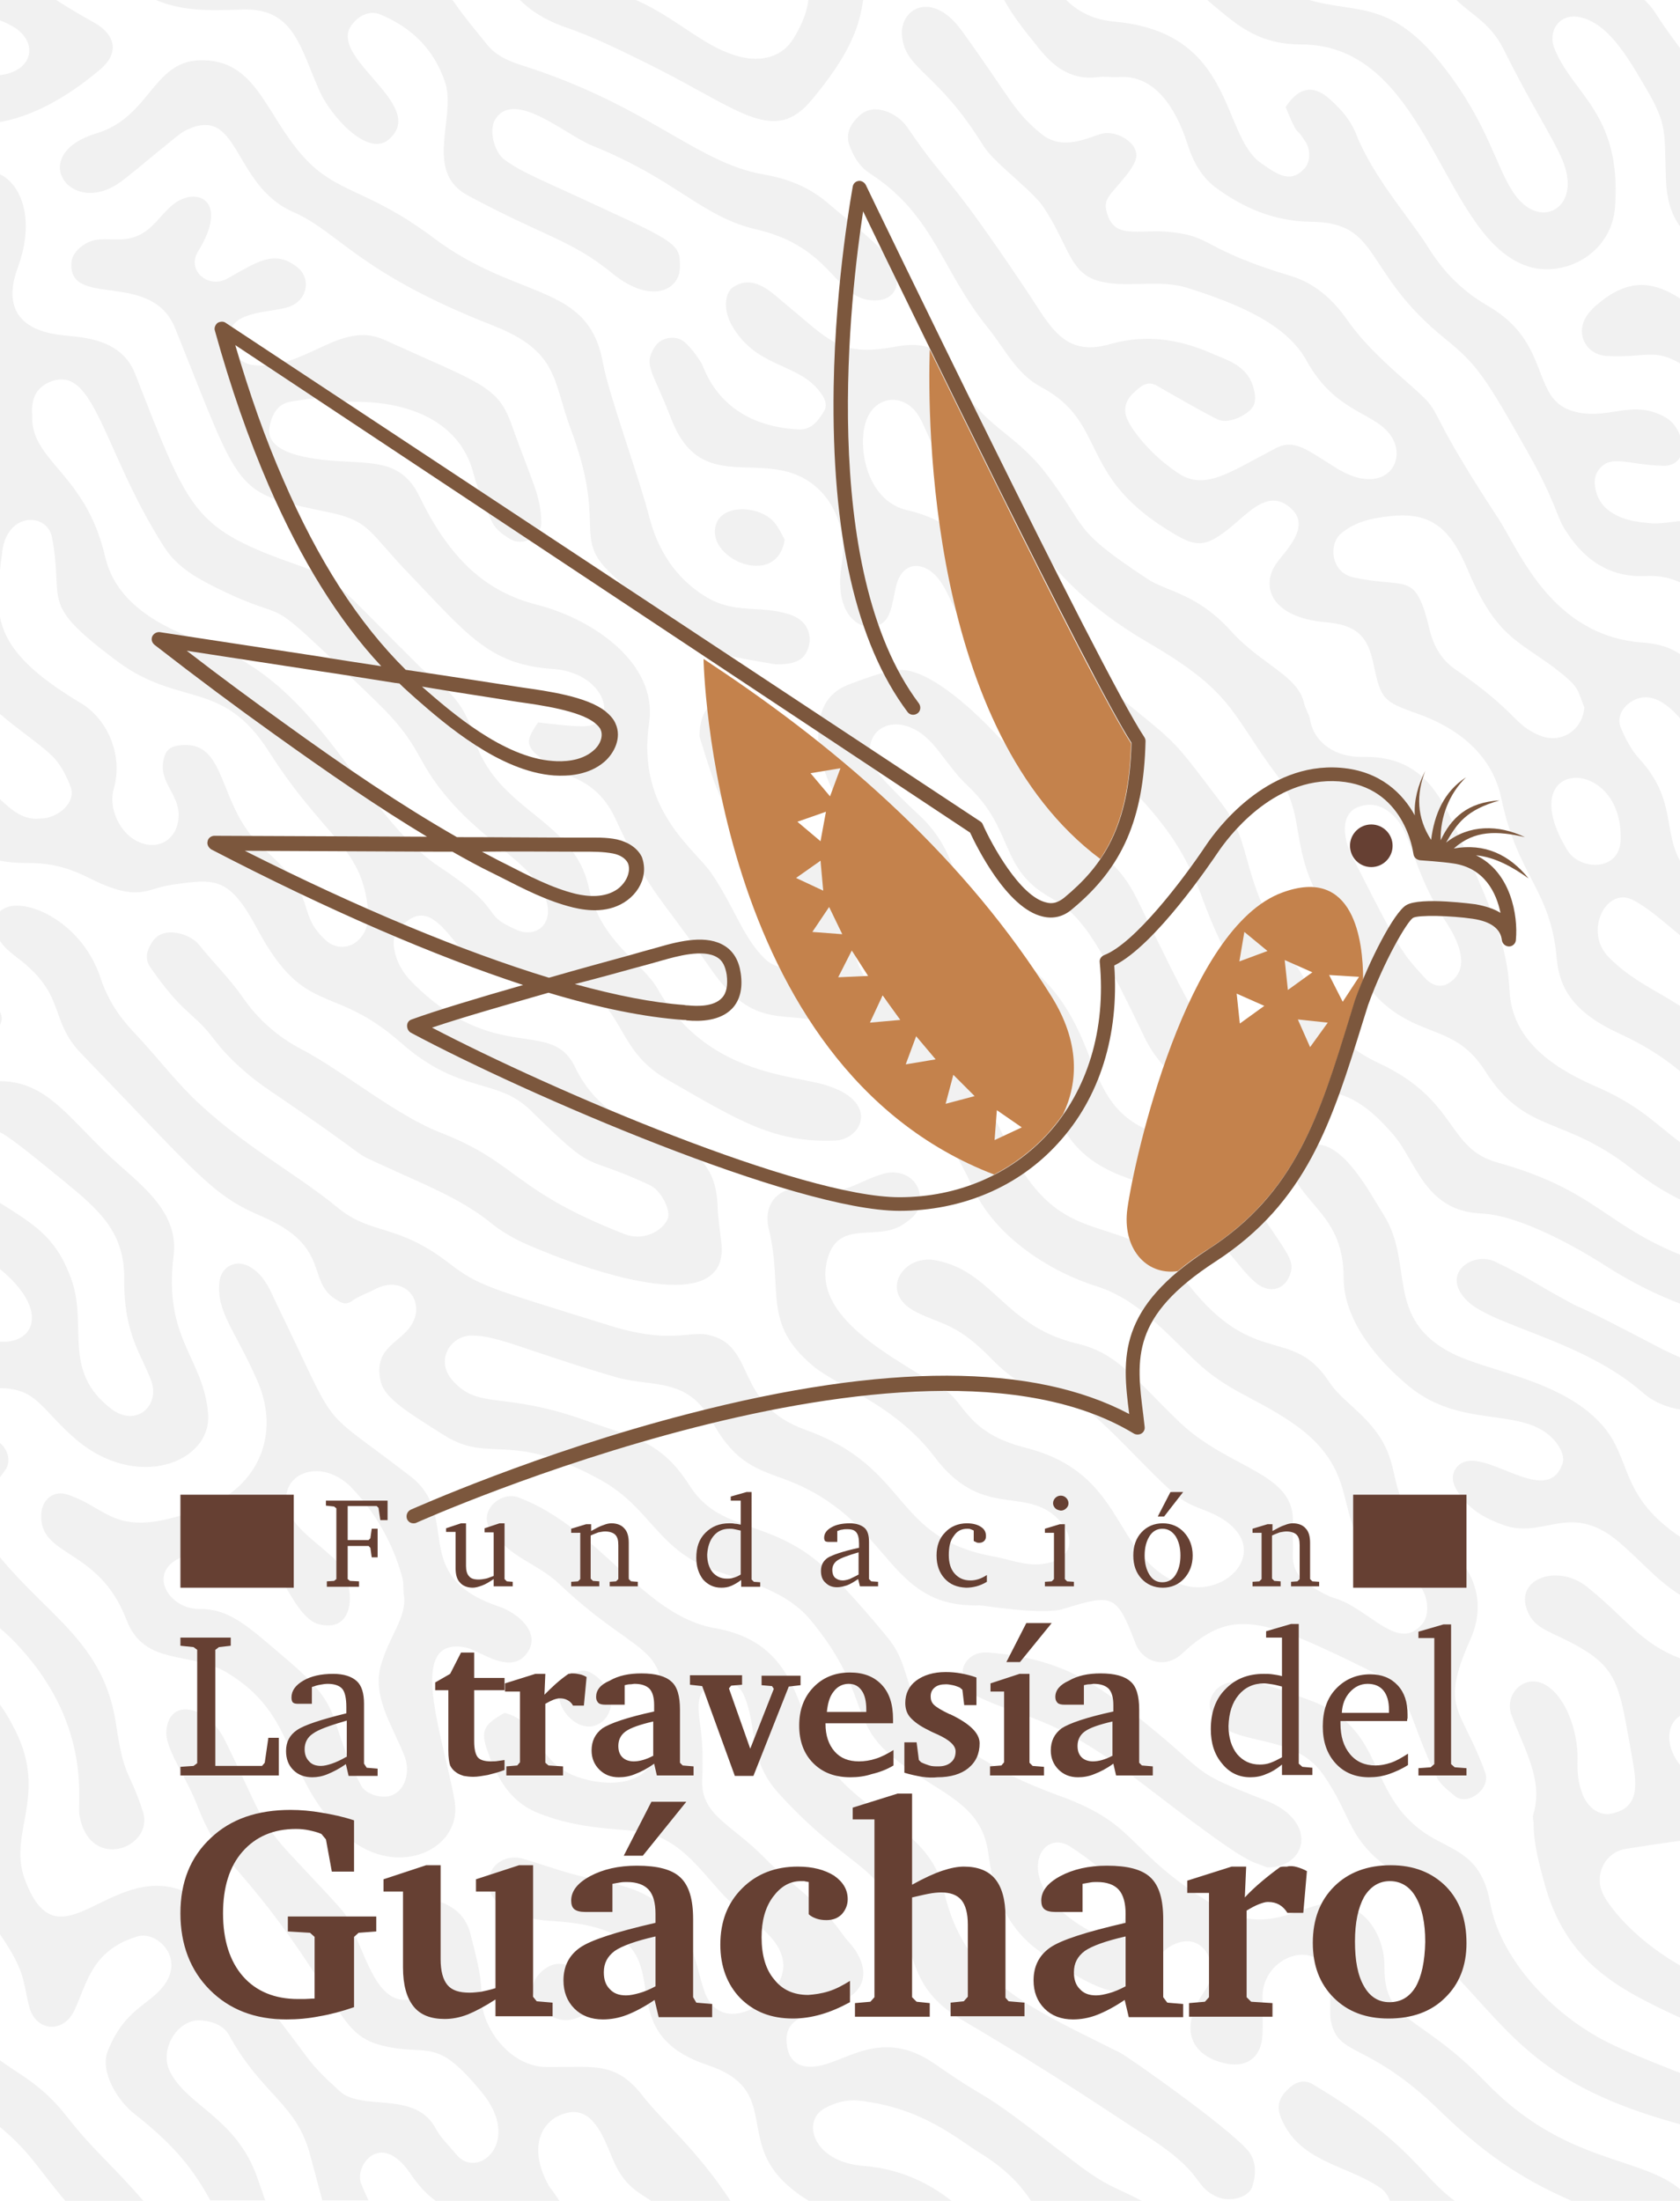
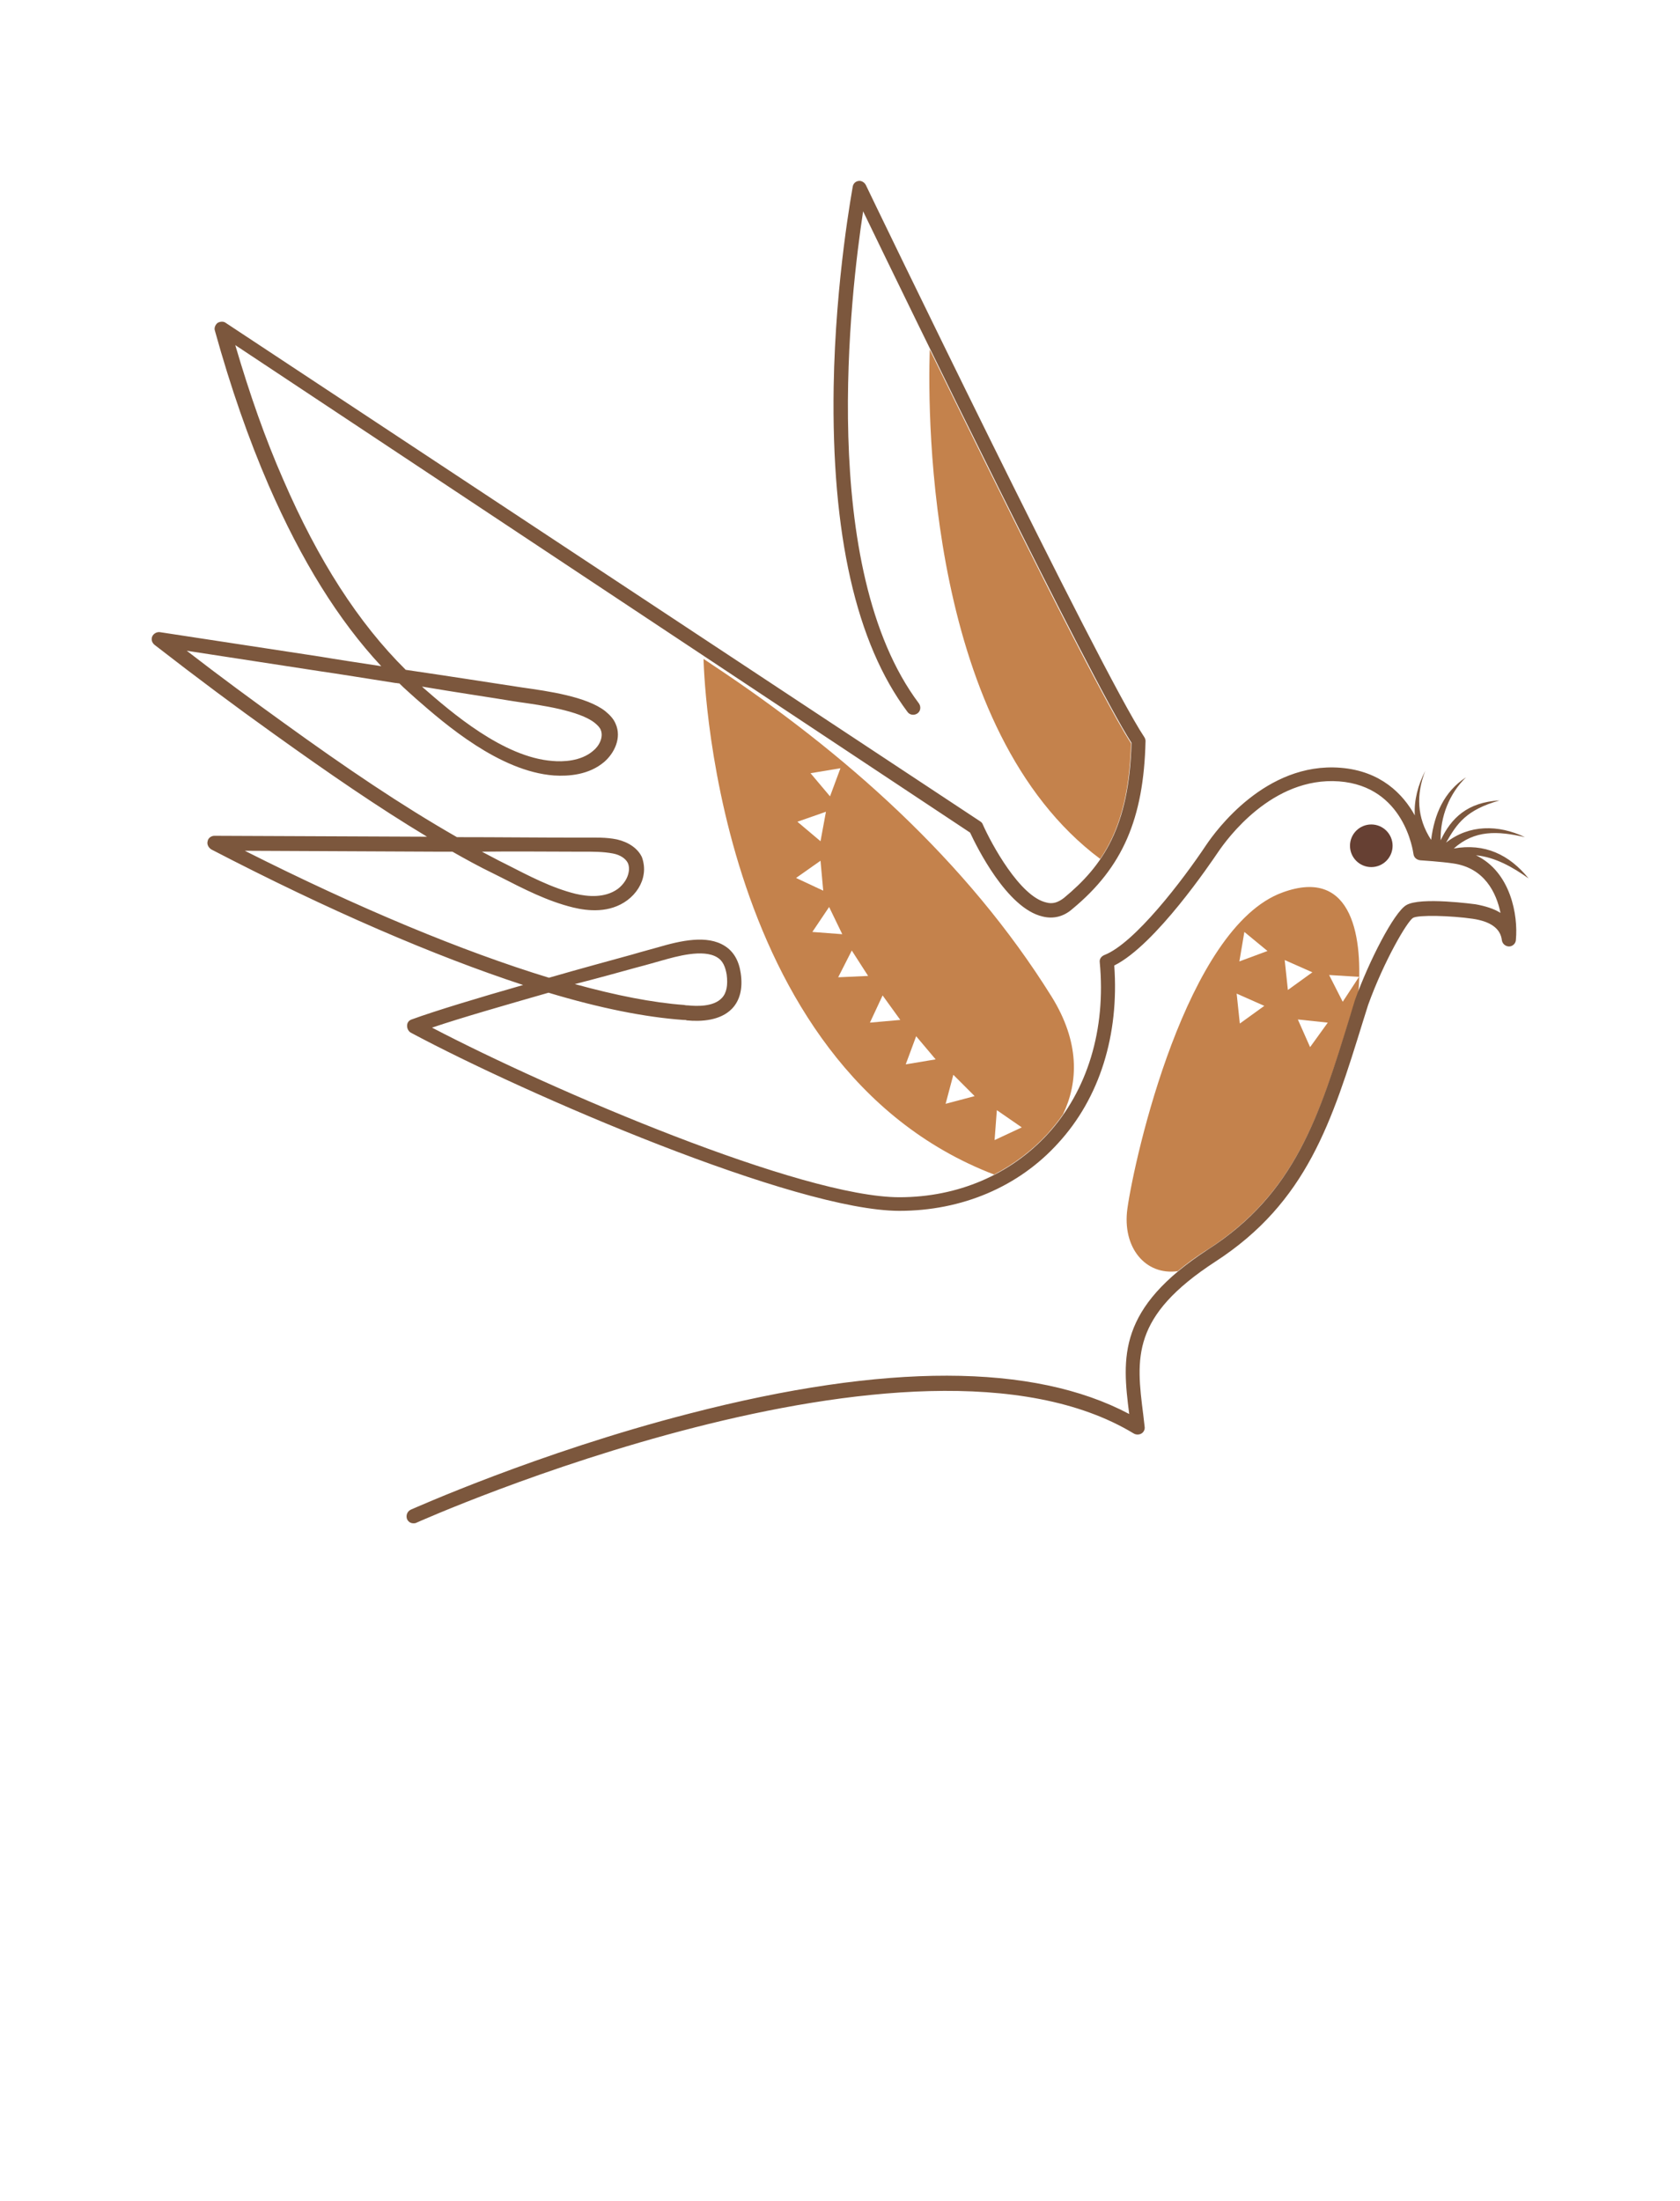
<svg xmlns="http://www.w3.org/2000/svg" version="1.1" id="Layer_1" x="0px" y="0px" viewBox="0 0 370.6 485.3" style="enable-background:new 0 0 370.6 485.3;" xml:space="preserve">
  <style type="text/css">
	.st0{fill:#FFFFFF;}
	.st1{fill:#F1F1F1;}
	.st2{fill:#664033;}
	.st3{fill:#C4824C;}
	.st4{fill:#7C573D;}
</style>
  <rect x="-0.4" y="0" class="st0" width="371.1" height="485.3" />
-   <path class="st1" d="M333,218.5c-0.5-10-3.6-17.4-11.9-35.8c-4.1-9.1-8.7-16.1-20.7-15.8c-5.5,0.1-10.5-2.9-11.4-8.2  c-0.2-1.2-1-2.3-1.3-3.5c-1.2-6.2-9.6-8.7-16.2-16.1c-7.5-8.3-14.3-8.7-18.3-11.4c-17.2-11.3-12.9-10.8-22.6-23.5  c-7-9-14.3-10.6-18.6-19.7c-4-8.4-8.4-9.2-14.8-8c-12.1,2.2-14.2-1.5-24.1-9.6c-2.7-2.2-6.8-6.7-11.5-3.5c-1.4,1-2.3,4.3-0.3,8.1  c5.2,9.4,14,8.5,18.9,14.1c1.3,1.5,2.7,3.4,1.5,5.2c-1.2,1.9-2.6,4-5.5,3.9c-17.6-0.9-20.8-13.6-21.5-14.7c-1-1.6-2.2-3.2-3.6-4.5  c-1.9-1.7-5.2-1.2-6.6,0.9c-2.7,4.2-0.6,5.1,3.5,15.8c5.5,14.4,15.4,9.4,25.2,11.7c9,2.1,14,11.1,12.5,20.4  c-1.7,10.3,3,14.1,6.5,13.9c4.7-0.3,4.4-5.1,5.6-9.4c1.1-4,4.4-5.2,7.7-2.7c3.1,2.4,4.2,7.1,6.3,10.1c7.3,10.8,10.1,10.8,19.7,20  c21.6,20.7,28.2,26.7,33.9,42.3c8.3,22.4,14.5,21.5,16.1,26.2c2.5,7.5-3.5,9.9-8.6,7.7c-7.4-3.1-9.7-9-22.1-34.2  c-6.1-12.4-13.9-10.6-20-22.3c-3.3-6.3-23.1-29.7-33.1-28.1c-3.6,0.5-7.1,1.9-10.6,3.2c-4.8,1.9-6.8,5.8-6.6,12.5  c1.7,12.8,7.8,17.2,13.2,22.8c11.4,11.6,2.5,20.7,15.7,29.3c29.9,19.4,14.9,37.2,42.2,45.1c11.6,3.4,10.7,5.1,20.3,16.5  c1.7,2,3.3,4.2,5.3,5.8c3.1,2.4,6.4,1.3,7.5-2.3c0.9-3.1-0.9-4.4-9.9-18c-3.8-5.8-7.2-8.7-19.2-12.6c-20.1-6.6-9.4-26.5-35.4-41.8  c-11-6.5-5.9-18.2-17.9-29c-1.1-1-9-8.4-9.8-10.7c-2.3-6.2,2.2-9.9,7.1-8.6c6.3,1.7,8.3,8,13.8,13.2c10.5,9.9,6.9,18.2,18.1,24.6  c6.5,3.7,9.9,7.7,21,31c5.1,10.6,18.8,19.3,31.8,13.2c1.7-0.8,3.7-1.2,5.6-1.3c7.6-0.5,12.7,4.1,17.2,9.2c5.4,6,7,17.2,19.8,17.7  c8.5,0.4,21.2,7.6,27.4,11.6c6,3.8,11.4,6.4,16.4,8.3v-10.8c-17-6.9-18.8-14.3-40.5-20.4c-11.1-3.1-8.6-13.7-25.9-21.8  c-11.4-5.3-11.5-11.2-18.8-22.3c-12.8-19.3-8.4-25.1-16-35c-12.8-16.8-8-11.4-31.6-30.8c-6.8-5.6-13.5-11.4-18.1-18.9  c-4.8-7.7-10.8-13-19.7-15c-9.2-2.1-11.2-14.7-8.8-20.3c1.9-4.4,6.8-5.4,10.2-2c3.6,3.7,3.1,11.1,11.8,14.6  c12.9,5.2,12.6,20.9,39.8,36.8c19.1,11.1,18.2,15.4,28.7,29.5c6,8,2.9,14.7,8.7,26c6,11.6,9.8,19.8,14.5,24  c8.9,7.9,16.2,4.9,22.7,15.2c8.9,13.9,17.2,9.6,32.2,21.4c3.9,3,7.4,5.2,10.9,6.9v-12.6c-5.7-4.2-9.2-8.4-19.4-12.7  C341.7,235,333.5,228.8,333,218.5z M319.4,216.9c-1.9,1.1-3.9,0.1-5.2-1.4c-4.9-5.4-5-5.1-16-26.8c-1.9-3.8-2.6-9.1,1.3-10.7  c2.5-1,4.9-0.6,7,1.1c5.5,4.3,4.1,11.5,12.8,24.7C322.3,208.5,324.2,214.1,319.4,216.9z M366.7,297.5c1.4,0.7,2.7,1.3,3.9,1.8v11.5  c-3-0.5-5.8-1.6-8.2-3.7c-13.2-11.6-33.2-14.7-38.8-20.3c-6-6,1.3-10.9,6.2-8.6c8.3,4,8.5,4.7,16.7,9.1  C349.4,288.9,345.7,286.5,366.7,297.5z M171.1,146.5c-9.6-1.7-19.4-2.7-26.5-10.8c-3.1-3.5-7-6.4-10.3-9.7  c-7.8-7.7-0.5-10.4-8.4-31.4c-4-10.7-2.6-17.1-17.1-22.8c-29.7-11.6-34-20.6-44-25c-13.9-6-11.7-24.5-24.3-17.8  c-1.2,0.6-10,8.2-13.6,10.9c-11.2,8.5-21.3-5.8-5.6-10.5C33,25.9,33.7,13.6,44,13.3c12.5-0.4,14.4,11.7,22.8,21.1  c7.6,8.5,14.1,7,28.9,18.1c18.5,13.9,34.1,9.7,37.3,27.5c1.3,7.1,8.1,25.6,10.2,33.9c1.9,7.4,5.8,13.5,12.2,17.5  c6.6,4.2,12,1.9,18.8,4.1c3.4,1.1,4.8,3.7,4.3,6.6C177.7,145.9,175,146.5,171.1,146.5z M171.9,174c3,9.2-5.3,13.3-10,7  c-3.6-4.9-5.7-12.6-7.6-18.6c0-3.9,1.4-6.7,3.1-7C166.4,153.7,167.7,161.2,171.9,174z M304,369.3c7.3,3.6,6.5,9.3,13,22.7  c0.8,1.6,2.5,2.8,3.9,4c2.7,2.4,8.1-1.5,6.7-5.2c-5.2-14.5-10.2-13.7-3.2-29.4c3.8-8.5,0.3-16.3-6-20.8c-16-11.4-6.1-16.7-17.9-28.4  c-2.5-2.5-5.4-4.6-7.3-7.5c-8.2-12.4-16.2-2.9-30.7-21c-14.7-18.5-26.8-6-39.3-29.5c-4.3-8.1-6.7-17.6-25.7-31.9  c-5.8-4.4-9.9-9.5-9.3-17.5c0.2-2.6-0.8-5.4-1.4-8.1c-0.7-3.3-3.2-5.1-5.9-6.6c-1.7-0.9-3.5-1-4.9,0.6c-4.2,4.5-2.5,3.3,1.6,14.5  c2.5,6.9-4.3,10.7-9,6.1c-4.6-4.5-6.6-11.2-11.5-18.5c-3.8-5.7-16.8-14.1-13.9-33.5c1.9-13-12.4-22.8-24.6-25.9  c-10.1-2.6-18.6-8.5-26.1-24c-4.3-8.8-11.5-6.9-21.2-8c-5.2-0.6-13-2.1-11.8-7.5c0.6-2.7,1.8-5,5-5.4c1.8-0.2,3.5-0.7,5.3-0.6  c2.9,0.1,5.8,0.7,8.7,0.7c11.9,0,23.1,4.4,26,16c0.9,3.5,2.5,6.7,3.8,10c0.9,2.1,2.5,3.2,4.3,4.3c2.7,1.6,6.9-0.4,6.8-3.8  c-0.1-5.9-2-8.7-6.6-21.6c-3-8.4-6.7-8.9-28.1-18.6c-9.7-4.4-17.7,7-28.9,5.6c-2.4-0.3-4.8-2.4-5.2-4.6c-1.3-7.8,9-6.7,13.3-8.3  c4.1-1.5,4.8-6.5,1.4-8.9c-4.9-3.6-8.5-1-15.1,2.7c-4.2,2.4-9-1.7-6.6-5.8C50.8,44,43.3,41.1,38.3,45c-3.8,3-5.4,7.8-12.2,7.8  c-1.4,0-2.8-0.1-4.2,0c-2.9,0.2-5.8,2.5-6.1,4.8c-1.2,10.7,17.5,1.7,22.8,14.7c15,37.2,12.6,36.2,34.1,40.7c9,1.9,8.7,4.4,17.6,13.6  c12.6,13.1,17.6,20,31.6,20.9c11.7,0.8,14.6,11.8,7.7,12.6c-2.4,0.3-8.9-0.6-10.9-0.8c-3.1,4.7-3.7,5.6,6.2,11.5  c0.8,0.5,7.1,1.7,10.8,9.6c8.1,17.5,8.9,15.7,21.2,33.4c8.6,12.4,15.4,9.6,22.1,11.1c16.3,3.6,29.8,24.3,35.6,37  c5,11,17.3,18.6,27.2,21.7c8.3,2.6,13.7,8.5,21.4,16c7.4,7.2,13.3,8.3,21.8,14.1c17.2,11.7,7.5,23.2,20.2,30.4  c2.4,1.4,5.9,3.5,7.8,5.4c2.1,2.2,2.4,6.5,0.9,8.4c-5.3,6.8-11.8-3.2-19.5-5.5c-1.7-0.5-3.3-1.5-4.8-2.4c-2.8-1.6-4.6-3.9-4.4-7.4  c0.1-2.2-0.1-4.5,0-6.7c0.6-11.3-14-11.8-25-22.3c-9.3-8.9-13.5-15.2-22.5-17.3c-16.2-3.8-18.6-16-31.3-18.4  c-7.3-1.4-12.7,7.2-4.3,11.4c5.7,2.9,8.8,2.3,16.7,10.4c9.6,9.9,14.4,5.7,21.5,11.6c6.7,5.5,15.5,15.9,20.5,19.4  c2.2,1.5,5,2.2,7.4,3.4c13.9,7.2,1.5,19.7-8.8,14.8c-14.3-6.7-11.1-24.1-33.3-29.7c-12.6-3.2-13.3-9.8-17.4-12.5  c-11.6-7.5-30-16.1-26.1-29.3c2.5-8.6,11-3.6,16.6-7.4c1.4-0.9,3.1-2.2,3.5-3.7c1.4-5.2-2.9-9-8.1-7.4c-5.8,1.8-8.6,5-15.9,3.4  c-6.2-1.4-10.6,2.6-9.1,8.7c3.3,13.6-1.7,20.8,10,30.4c5.4,4.4,17.9,8.4,26.6,19.9c10.1,13.4,19.3,6.8,26.4,12.9  c5.4,4.7,4,10-2.9,10.7c-3.7,0.4-7.1-1.1-10.6-1.7c-22.4-4.1-18.2-19.6-41.4-27.9c-16.1-5.8-10.6-18.8-21.7-21  c-4-0.8-8.4,2.1-21.5-2c-27.3-8.5-28.8-8.7-35.5-13.8c-11.4-8.8-17.1-6.1-24.5-12.2c-9.2-7.6-21.4-13.9-32.2-24.5  c-4.5-4.5-8.4-9.6-12.8-14.2c-3.3-3.5-5.8-7.3-7.3-11.9c-4.5-13.8-19.5-19.2-22.7-14.1v5c0.9,1.9,2.5,3.2,4.2,4.5  c11.2,8.4,6.9,13.7,14.3,21.3c26,26.9,28.7,31.1,39.7,35.8c15.6,6.7,9.7,14.3,16.5,18.4c1,0.6,2,1.3,3.4,0.3  c1.5-1.1,3.4-1.7,5.1-2.6c6.5-3.4,11.3,2.6,8.1,7.8c-2.6,4.2-8.3,4.9-6.9,12.2c0.7,3.6,4.5,6.2,14.1,12.2  c10.2,6.4,14.4-1.3,34.6,9.9c10.9,6.1,12.3,15,24.3,19.6c6.3,2.4,16,4.2,21.8,11.1c12.8,15.4,8.7,22.1,17.5,29.7  c9.3,8.1,19.2,9.9,21.5,20.1c0.9,3.8,0.9,15.6,11.5,23.3c26.4,19.2,20.9,2.4,29.9-1.5c6.8-3,10.2,5.3,6.8,10.1  c-6.1,8.6-3,14.2,3.6,16c5.2,1.5,8.8-0.9,9-6.2c0.1-2.8,0-5.6,0-8.4c0.1-8.9,12.2-13,14.5-4.5c0.8,3,0.2,8.6,0.6,10  c1.7,8.1,8,4.1,24.2,19.9c11.2,10.9,20,15.8,29.1,19.8h23.9v-2.5c-8.8-7.6-25.6-5.6-43.1-23.8c-14.6-15.2-22.4-12.9-22.3-25.4  c0.1-5.6-3.2-13.4-11.2-14c-6.7-0.5-14.4,7.9-26.3,0.5c-19.9-12.2-16.4-17.7-33.9-24.1c-11.7-4.3-13.6-6.2-20.7-10.2  c-15.4-8.8-11-16.5-17.1-24.3c-3-3.8-11.8-14-16-17.4c-11.3-9.2-21.6-6.5-28-16.5c-6.4-10.1-12.5-10.7-22.8-14.4  c-18.3-6.6-23.5-2.4-29.3-8.6c-4.4-4.6-0.7-10.2,3.9-10.2c5.9,0,11.6,3.2,31.6,9.1c8.4,2.5,15.9-0.3,21.7,10.2  c5.6,10.2,11.6,10.5,18.1,13.3c21.4,9.2,20.4,27.5,40.7,26.9c0.9,0,13.7,2.2,18.4,0.8c11.1-3.4,11.8-3.3,16,7.6  c1.5,3.9,6.3,5.8,10.2,2.3C271.8,354.3,278.3,356.5,304,369.3z M236.1,407.2c21,13.5,10,21.8,3.6,18.2  C222.8,415.7,229.2,402.7,236.1,407.2z M250.4,32.9c-1.1-2.4-4.8-4.1-7.4-3.4c-2.7,0.7-8.5,3.9-13.2,0.1c-6.4-5.2-6.8-7.9-17.7-22.9  c-6.6-9.1-13.9-4.7-13.1,1.5c0.9,7.3,7.9,7.7,17.9,23.9c2.4,3.9,10.7,9.7,13.3,13.6c5.5,8.3,5.7,14.1,11.6,16.1  c6.3,2,13.5-0.4,20.2,1.7c10.7,3.4,21.7,7.8,26.2,16c6.7,12.1,15.6,11.2,19,17.2c3.1,5.5-2.1,12.7-12.1,6.7  c-6.7-4.1-9.5-6.8-13.8-4.5c-10.1,5.3-15.5,9.3-21.3,5.5c-6.7-4.4-11.1-10.6-11.6-12.7c-0.6-2.1,0.3-3.9,1.8-5.2  c1.4-1.3,2.9-2.7,5.1-1.4c0.3,0.2,11.4,6.6,13.6,7.5c2.2,0.9,6.5-1.1,7.6-3.1c0.9-1.7,0-5.1-1.4-6.9c-2.1-2.7-5.2-3.5-8.1-4.8  c-7.2-3.1-14.4-4.1-22.2-1.9c-10.3,3-13.3-4.4-18.4-11.9c-18.7-27.9-16.5-21.7-26.3-36c-2.1-3-7.2-5.5-10.4-2.6  c-2,1.8-3.3,4-2.3,6.7c0.9,2.4,2.2,4.7,4.6,6.2c14.2,9.3,15.6,21.3,26.1,34.2c3.6,4.5,6.2,10,11.5,12.8c15,8,7.8,19.7,29.2,32.3  c5,3,7,3.1,12-0.8c4.5-3.5,8.9-9.3,14-4.7c3.7,3.4,0.6,7.4-2.6,11.3c-4.5,5.3-2.3,12.7,10.2,13.8c6.6,0.6,9.3,2.8,10.6,9.3  c1.6,7.6,2.1,8.2,9.5,10.8c11.6,4.1,17.1,11.1,18.7,18.8c3.6,17.3,10.9,20,12.2,35.2c0.6,6.6,3.6,11.9,13.8,16.6  c6.5,3,10.2,5.7,13.4,8.3v-14.4c-6-3.8-10.8-5.8-15.6-10.6c-5.8-5.7-0.7-15.7,5.1-12.8c3.1,1.5,6.7,4.7,10.6,7.9V190  c-3.9-6.9-0.9-13.8-9.1-22.7c-1.7-1.9-3-4.3-4-6.7c-1.2-2.6,0.6-5.4,3.5-6.5c3.6-1.3,6.9,1.3,9.6,4.4v-14.2  c-2.2-1.5-4.6-2.3-8.2-2.6c-20.3-1.4-27.4-20.4-32-27.4C313.3,88.1,319,92,312.1,85.8c-5.3-4.7-10.6-9.2-14.8-15.1  c-3-4.3-6.9-8.1-12.4-9.8c-20.3-6.1-17.1-8.9-27.4-9.8c-6.4-0.5-11.3,1.5-13.1-3.5c-1.5-4,0.6-4.3,4.7-9.8  C250.1,36.3,251.2,34.8,250.4,32.9z M357.5,185c0,7.2-9,7.1-11.8,2.4C333.3,166.9,358,166.4,357.5,185z M323.8,125.7  c6.2,14.6,10.8,15.4,19,21.5c5.9,4.5,5,4.7,6.7,8.8c-0.4,5-5.1,8.1-9.8,6.2c-6-2.5-4.6-4.9-18.8-14.7c-4.9-3.4-5.5-8.8-6.1-10.9  c-2.9-10.5-5-6.8-16.3-9.3c-5-1.1-5.5-7.5-2.5-9.8c3.2-2.6,7-3.3,10.8-3.7C316,112.8,320.1,116.9,323.8,125.7z M221.5,0h13.7  c2.9,2.8,6.2,4.4,10.9,4.8c26.4,2.5,23.2,24.9,32,31.1c4.4,3.2,6.9,4.3,9.7,1.2c1.2-1.3,1.4-4,0.2-5.8c-2.4-3.9-1.4-0.4-4.4-7.7  c3-4.5,6.2-5,9.9-1.6c2.3,2.1,4.3,4.3,5.5,7.2c3.3,8.4,9.1,15.4,14.3,22.7c2.3,3.2,5.5,10.1,15,15.6c14,8.1,9.3,20.3,18.5,23.1  c7.8,2.4,13.2-2.9,20.7,1.5c1.4,0.8,2.5,2.3,3.1,3.9v4.8c-0.6,1.2-1.9,2-3.9,1.9c-7.9-0.2-11.7-2.8-14.3,1.3c-1.3,2-0.4,5.9,1.7,7.9  c2.9,2.7,6.6,3.2,10.3,3.5c2.1,0.1,4.1-0.3,6.2-0.5v13.5c-2.2-1-4.6-1.5-7.3-1.4c-8.4,0.5-14.2-3.8-18.3-10.6  c-1.5-2.4-2.1-6.2-7.6-16c-9.9-17.6-11.6-20-18.6-25.7c-18.5-14.9-13.9-25.7-29.7-25.8c-7.9-0.1-14.8-3-21-7.6  c-3.3-2.5-5.1-6.1-6.3-10c-2.5-7.5-7.1-14.9-15-14.3c-1.5,0.1-3.1-0.2-4.6,0c-6.3,0.8-10.3-2.7-13.7-7.2  C223.8,4.1,222.5,1.7,221.5,0z M34.4,0h65.4c0.2,0.3,0.4,0.5,0.6,0.8c2.2,3.2,4.7,6.1,7.1,9.1c1.8,2.2,4.3,3.4,7,4.3  c28.7,9,38.9,21.7,54.1,24.3c5.1,0.9,9.8,2.7,13.8,6.1c4.1,3.5,8.4,6.8,12.2,10.6c5.2,5.2,4.1,11.7-2.6,11  c-7.8-0.8-8.7-11.8-25.1-15.6c-12.2-2.8-17.6-11-36.3-18.5c-5.9-2.4-17.5-12.8-21.5-5.5c-1.2,2.3-0.1,7,2.3,8.7  c4.2,3,7.4,4,27.1,13.2c11.3,5.3,11.5,6.3,11.5,10.3c0,5.4-6.6,8.3-14.9,1.5c-9.2-7.5-14.8-8-31.9-17.2c-9.7-5.2-2.7-16.9-4.9-24.6  C95.9,11,90.9,6.1,83.9,3.2c-2.1-0.9-4.4,0-6,1.9c-6.6,7.4,17,18,7.8,25.7c-4.7,3.9-12.8-5.4-15.1-10.5C66.2,10.6,65,1.7,53.4,2.1  C45.6,2.4,40.1,2.4,34.4,0z M338.2,400.2c2.4-7.6-2-14.5-4.8-22.1c-1.7-4.7,3.3-9.6,8.1-6.2c4.4,3.1,6.6,10.6,6.5,15.9  c-0.1,2.8,0.1,5.5,1.2,8.1c1.3,3,3.9,4.6,6.4,4c6.2-1.4,5.5-6.4,4.4-12.6c-2.7-14.7-2.7-19-11.6-24.1c-5.7-3.3-9.3-3.7-11.1-7.2  c-4-7.7,6.2-11.5,12.9-6c8.8,7.1,11.6,12.3,20.5,15.7v12.6c-3.3,2-3.3,7,0,11v16.6c-0.2,0-0.5,0.1-0.7,0.1  c-3.8,0.5-7.6,1.1-11.4,1.7c-4.8,0.8-7.2,6.2-4.7,10.5c2.8,4.8,9.1,10.9,16.9,15.3V445c-14.6-6.7-25.4-12.6-30.1-29.7  c-1.2-4.4-2.4-8.8-2.4-13.4C338.2,401.3,338.1,400.7,338.2,400.2z M123.4,485.3H96.1c-1.8-1.3-3.6-3.1-5.5-5.9  c-6.7-10-12.6-1.6-10.9,2.2c0.5,1.2,1,2.4,1.6,3.6H71.1c-0.6-2.2-1.4-5.2-2.6-9.7c-3-11.8-10.7-13.4-18-26.8  c-1.3-2.3-4.1-3.1-6.5-3.2c-5-0.1-8.8,6.5-6.6,11.1c3.7,7.8,14.7,10.2,19.4,23.7c0.6,1.8,1.2,3.4,1.7,4.9H46.4  c-3.7-6.7-7.7-12-16.9-19.2c-3.4-2.7-7.6-9.1-5.7-13.8c3.7-9.2,9-10,12.3-14.3c4.8-6.3-1.6-12.2-5.8-10.9  c-10.1,3-11.2,10.6-13.8,16.1c-2.4,5.4-8.5,4.9-10-0.4c-1.6-6.1-0.6-7.7-7-16.9v-50.6c1.2,1.6,2.3,3.3,3.2,5.1  c8.4,15.1-1,23.6,2.7,33.9c7.1,19.6,17.7-1.7,33,2.1c6.5,1.6,8.1,8.4,11.4,14c6.7,11.3,1.1,0.5,17.9,23.3c2,2.7,4.6,5.1,7.1,7.4  c5,4.8,16.8-0.3,21.4,8.5c1.1,2,2.9,3.7,4.4,5.5c4.6,5.9,14.8-2.6,5.7-13.6c-10-12.2-11.4-8.1-21-10.1c-9.4-2-9.1-7-21.7-24.7  c-12.3-17.1-15.4-16.3-20.3-29c-2.4-6.1-6.9-12-6.6-15.9c0.6-7.6,9.2-5.5,12.9,2c7.6,15.4,7.4,17.7,14.8,25.6  c14.6,15.6,11.2,11.6,14.1,17.8c2.9,6.4,5.6,15.7,12.8,13.6c6.3-1.8,3.1-7.4-0.1-13.3c-3-5.5,2-9.5,5.8-8.1c3.4,1.3,5.8,3.3,6.8,7.2  c1.1,4.6,2.5,9,2.4,13.8c-0.1,6.5,6.1,15.4,14.3,15.5c10.6,0.1,15.3-1.4,21.4,6.5c4.1,5.3,12,11.9,19.1,22.8  c0.1,0.1,0.1,0.2,0.2,0.3h-17.4c-3.5-2.3-6.3-3.6-8.8-9.7c-2-4.9-4.4-11.1-9.9-9.8c-6,1.4-8.7,8-3.9,16.3  C122,483.2,122.7,484.3,123.4,485.3z M252.1,379.5c15.3,12.3,9.9,10.8,27.1,17.5c11.7,4.6,9.1,14.8,0.4,14.8  c-4.3-1.8-3.2,0.3-28.5-19.2c-18.7-14.6-26.4-13.9-35.6-18.6c-1.5-0.8-3.4-4.7-3.1-5.9c0.5-2.3,2.7-4,5.7-3.7  C233.9,365.7,241.3,370.8,252.1,379.5z M331.7,336.3c-4.2-1.5-7.7-3.5-10.1-7.3c-1.1-1.7-1.7-3.6-0.3-5.4c4.9-6.2,19.8,9.7,23.4-0.9  c0.6-1.7-0.8-4.3-2.7-6c-7.1-6.4-20-1.7-31.3-11.1c-7.1-5.9-14.3-14.6-14.3-23.8c0-12.7-7.6-15.4-11-22.4c-1.8-3.6,0.5-6.9,4.6-7  c6.4-0.6,12.2,10.7,15.3,15.6c6.7,10.7,0,22.9,15.2,30.5c8,4,24,5.8,32.8,15.6c6.8,7.5,3.7,15.7,17.5,24.9v12.8  c-5.8-3.5-10.4-9.5-15.5-13.2C345.6,331.9,340.1,339.3,331.7,336.3z M90.4,202.7c4.3-2.7,7.4,1.9,11.1,6.3c6.1,7.2,7.7,6.2,18.9,7.2  c18.7,1.7,13.2,14.1,26.7,21.8c15.4,8.8,23.4,14.1,37.2,13.5c5.9-0.3,9.9-8.7-2.4-12.3c-7.4-2.2-26.2-2.4-36.8-21.1  c-3.4-6-12.6-10.3-15.2-22.3c-3.3-15.7-21-16.8-25.6-34c-2.4-8.8-8.8-11.9-11.6-14.7c-17.2-17-18.1-19.4-26.2-22.2  c-24.1-8.4-24.5-11.4-36.7-42.5c-3.3-8.4-13-8-17-8.6c-9-1.3-12-6.5-8.8-15c3.8-10.5,0.7-18.5-4.5-20.6v118.8  c4.3,3.8,9,6.8,11.9,9.6c1.9,1.8,3.3,4.5,4.2,7c1.2,3.3-2.7,6.9-6.8,6.9c-3.6,0.4-6.1-1.8-8.4-3.9c-0.3-0.3-0.6-0.6-0.9-0.9v14  c1.9,0.4,4,0.6,6.4,0.6c8.3-0.1,12.4,2.8,16.5,4.6c8.6,3.7,10.4,0.9,15.5,0.2c9.8-1.4,12.7-1.8,19,10c10.5,19.4,16.4,11.5,31.5,24.8  c13.2,11.6,21.1,7.6,28.6,14.9c15.2,14.9,10.6,9.2,26.3,16.5c2.4,1.1,4.5,5.1,4.1,7.1c-0.6,2.4-4.9,5.6-9.7,3.7  c-24.6-9.6-23.5-15.7-40.4-22.3c-10.1-3.9-21.5-13.6-31.1-18.6c-4.9-2.6-9.3-6.4-12.6-11.2c-2.9-4.2-6.6-7.8-9.8-11.8  c-1.8-2.2-7.8-4.3-10.2-0.5c-1.1,1.6-1.8,3.6-0.5,5.5c7.4,10.7,9.4,9.8,13.9,15.7c3.5,4.6,7.7,8.3,12.4,11.5  c26.1,17.7,16.4,12.6,26.2,17.1c7.7,3.6,15.7,6.6,22.5,12c2.4,2,5.2,3.6,8.1,4.9c15.8,6.8,45.1,16.4,42.9-0.6  c-0.3-2.6-0.7-5.2-0.8-7.8c-0.6-19.6-22.1-11.2-31.5-30.8c-5.3-10.9-17.4-0.1-35.8-18.5c-2.2-2.2-3.7-4.8-4.1-7.9  C86.5,205.8,88.2,204.2,90.4,202.7z M80.3,205.7c-1.9,3.4-5.9,4.2-8.7,1.4c-6.5-6.2-1.1-9.2-13.2-19.7c-10.7-9.4-7.9-23.9-18.3-23.1  c-2.6,0.2-3.7,1.1-4.1,3.7c-0.8,4.7,3.7,7.3,3.4,12.2c-0.3,4.8-4.3,7.4-8.7,5.5c-4.1-1.7-6.9-7.3-5.6-11.8c2.1-7.3-1.3-15.4-7.5-19  c-20.3-12.2-18.8-19.5-17.1-33.3c1.1-8.8,10-8.6,11-3c2.7,14.7-3.1,14.1,14.2,27.1c13.9,10.4,23.3,3.9,33.6,20  c12.9,20.2,21.1,20.9,22,36.5C81.2,202.9,81,204.5,80.3,205.7z M45.1,141.7c-9.9-3.5-19.5-8.7-21.9-18.9  c-4.3-18.7-16.6-21-16.1-31.4c-0.2-2.7,0.4-5.5,3.5-7c10.3-4.8,11.8,14.6,25.6,36.2c2.9,4.5,7.1,6.8,11.5,9  c17.6,8.7,9-0.2,29.9,19.9c8.3,7.9,11.4,10.8,15.2,17.8c8.6,15.9,22.4,20.8,26.8,29.1c3.6,6.9-1.1,10.6-5.5,8.7  c-8.6-3.7-2-3.9-16.8-13.7C79.1,179.4,71.7,151.2,45.1,141.7z M157.7,117.2c0.1-6.4,9.9-6,13.2-1.9c0.9,1.1,1.5,2.4,2.2,3.7  C171.5,129.3,157.6,124,157.7,117.2z M1.2,324.1c-0.5,0.7-1,1.4-1.6,2.1v-8.3C1.6,319.2,2.6,322.1,1.2,324.1z M0.2,223.6  c0.4,1,0.1,2.1-0.6,3.1v-4.6C-0.2,222.6,0,223.1,0.2,223.6z M31.6,485.3H14.4c-2.5-2.9-4.7-5.9-7.1-8.9c-2.4-3-5-5.5-7.7-7.7v-14.7  c4.2,3.3,9.4,5.3,15.3,12.9C20.4,474,25.7,478.3,31.6,485.3z M266.3,0h22.5c10.7,3.1,18.2-0.3,30.1,15.3c9.4,12.3,11,21.2,14.9,27.1  c4.8,7.2,11.6,4.8,12-1.2c0.4-6.3-4.4-10.9-14.2-30.5C328.7,5,324.5,3.2,321.3,0h41.5c0.9,0.9,1.7,1.8,2.4,2.9  c1.9,3,3.7,5.4,5.4,7.7v39.3c-1.8-2.5-2.9-5.5-3.1-10.3c-0.4-10.7,0.4-12-4.5-20.3c-4.1-7-8.5-14.6-15-15.6c-4.2-0.6-6.6,3.4-5.1,7  c4.1,10.2,14.7,14.3,13.4,34.5C355.8,55.5,345.9,60.9,338,59c-20-5-22.2-49.2-51-49.2C277,9.8,272.2,4.9,266.3,0z M370.6,457.1v11.3  c-0.4-0.1-0.7-0.2-1.1-0.3c-29.1-8.1-35.8-19.1-48.6-32.7c-5.5-5.9-0.8-14.3-12.9-22.3c-11.1-7.4-9.3-12.1-16.2-21.9  c-6.2-8.9-19-6.2-23.2-11.5c-1.3-1.7-2.4-3.3-1.3-5.7c3.4-7,16.7-0.8,21.3,0.8c18.1,6.4,12.1,21.7,27.5,30.5  c5.5,3.1,10.8,4.4,12.6,14.2c2.2,12.2,12.8,23.3,23.1,29.3C356.1,451.4,363.8,454.4,370.6,457.1z M370.6,65.8v14.3  c-5.9-3.3-7.1-1.2-16.1-1.6c-4.3-0.2-6.9-4.4-4.8-8.3c0.9-1.7,2.6-3.1,4.2-4.3C360.2,61.3,365.3,62.4,370.6,65.8z M178.3,0h12.1  c-0.8,6-3.1,12.2-11.4,22.1c-8.1,9.7-15.4,2.5-34-7c-17.3-8.7-18.4-8.2-22.6-10c-3.4-1.5-5.8-3.2-7.7-5.1h25.6  c9.4,4.2,15,10.5,22.9,12.5c4.8,1.2,9.4,0.1,11.9-4.1C177.1,5.1,178.1,2.3,178.3,0z M-0.4,0h12.8c2.5,1.6,5.3,3.3,8.4,5  c3.8,2.1,6.3,6.1,1.2,10.4C13.9,22.2,6.5,25.8-0.4,27V16.6c8.1-0.7,9.1-7.9,2.6-11.1C1.3,5,0.5,4.7-0.4,4.3V0z M275.2,474.1  c2,2.3,1.9,5.3,1.1,7.9c-0.7,2.6-5,3.7-7.9,2.4c-5.7-2.7-1.9-5-16.9-14.3c-4.9-3.1-19.5-13.1-38.8-24.4c-11-6.4-10.6-12.8-13.9-21.4  c-5.2-13.9-11.6-12-26.9-28.7c-7-7.6-4.6-14.3-7.8-21.8c-2.1-4.9-10.1-4-10,2.6c0,3.9,1.2,5.3,0.8,16.2c-0.3,7.7,6.7,9.8,13.8,17.1  c5.5,5.7,12.4,9.9,17,16.6c1.1,1.6,2.6,2.9,3.5,4.6c2.4,4.2,1.5,8.7-4.4,10.6c-2.6,0.8-5.2,1.9-7.6,3.1c-2.1,1-3.7,2.4-3.7,5.1  c0,4,2,6.4,6.1,6c6.8-0.6,14.6-8.9,26.6-0.6c15.6,10.8,5.8,2.4,30.4,21.3c7.9,6.1,9.1,5.6,15.4,9h-24.5c-2.1-3.2-5.2-6.9-11.4-10.7  c-5.3-3.3-12.7-9.9-26.6-11.5c-2.7-0.3-5.2,0.4-7.6,1.7c-5.1,2.8-2.7,11.8,8.6,12.7c7.5,0.6,14,3.4,19.5,7.8h-31.4  c-1.6-0.9-3.1-2-4.6-3.3c-11.9-10.2-1.5-21.2-17.8-26.7c-25.7-8.5-0.4-29.8-34.4-31.8c-20.3-1.2-15.1-16.3-6.3-13.7  c3.7,1.1,7.3,2.4,11,3.4c8.4,2.3,18.4,2.1,24.9,13.4c1.8,3.2,3.1,10.5,4.3,13.2c4.2,9.5,17.2,0.8,17.1-6.5  c-0.1-5.7-6.2-9.2-10.9-13.3c-5.9-5.1-10.3-14-19.6-16c-4.8-1-14.1-0.4-23.8-4.4c-6.1-2.5-8.9-7.8-10.9-13.4c-1.7-4.7-0.9-6,3.7-8.6  c8,1.9,6.3,10.6,16,14.1c6.8,2.4,15.7,1.9,17.1-5.1c5-26-1.2-18.6-21-37.4c-4.8-4.6-11-5.7-15.3-12.2c-2.6-3.9,2.4-8.4,6.3-6.9  c17.9,6.8,27.4,26,43.2,28.8c18.6,3.2,17.9,18.5,23.8,28.2c8.1,13.4,23.5,15.3,26.8,29.7c4.6,20.1,18.5,25.5,39,35.8  C248.9,453.6,270.2,468.5,275.2,474.1z M45.3,332.3c-19.9,7.7-20.6,0.6-30.3-2.7c-3.1-1.1-5.7,1-5.9,4.2  c-0.6,9.7,12.7,7.3,18.8,23.4c4,10.4,14.3,6.8,22.3,11.7c15.8,9.6,12,22.4,25.3,35.2c11.2,10.8,26.6,4.1,24.8-6.9  c-2.4-14-11.1-36.7,2.5-33.9c3.2,0.7,10.3,6.6,13.8,0.7c2.4-4.1-2.2-8.3-6.7-9.8c-19.9-6.8-7.9-19.8-19.4-28.7  c-21.3-16.4-15-8.3-29.5-38c-1.4-3-2.6-6.1-5.6-8c-3.1-2-6.6-0.4-7,3.2c-0.7,6.6,3.5,10.7,8.2,21.4  C62.2,316.4,56.7,327.9,45.3,332.3z M63.6,350.9c1.8,3.1,4.1,6.7,6.9,7.3c8.7,2.1,8-10.2,3-14.7c-5.2-4.7-9.2-7-10.2-11.6  c-1.5-7.2,7.9-10.8,14.6-3.5c5.1,5.5,8.8,12,10.8,19.3c0.4,1.3,0.2,2.8,0.4,4.1c0.7,4.8-3.3,9-5.1,15.5c-1.9,7,2.6,13.2,5.3,20.1  c1.1,2.9,0.4,7.2-2.9,8.5c-2.1,0.8-5.7-0.2-6.7-2.1c-8.1-15.4-3-16.4-16.1-27.6c-8.5-7.2-12.7-11.5-19.6-11.4  c-6.6,0.1-11.7-7.9-4.2-11.3C47.1,340.4,58.3,341.7,63.6,350.9z M38.3,276.8c-2.3,18.5,6.5,22.4,7.6,34.8c1,10.9-15.9,17.5-29.6,5.4  c-7.4-6.5-8.3-11-16.7-10.9v-10.3c7.5,0.9,12.1-6.5,0-16.3V265c7.9,5,12.6,7.6,16,16.7c4,10.5-2.2,20.5,9,29  c5.4,4.1,10.7-0.7,8.8-6.1c-2-5.7-6.1-10.1-6-22.5c0.1-10.4-5.4-15.2-13.6-21.9c-9.4-7.7-12.2-9.8-14.3-10.8v-11c0.2,0,0.3,0,0.5,0  c10,0.1,14.5,7.3,23.8,16.2C30.5,260.9,39.5,266.8,38.3,276.8z M320.9,485.3h-14.3c-0.4-1.2-1.2-2.3-2.3-3  c-7.7-5.1-17.9-5.6-21.8-15.5c-1-2.6-0.1-4.4,1.5-6c1.5-1.5,3.4-2.5,5.6-1.2C311.7,472.8,313.3,479.8,320.9,485.3z M130.6,440.1  c0.9,3.5-3.5,5.7-6.6,5.3c-3.1-0.4-6.1-3.4-6.5-6.6c-0.2-2,1.8-4.6,4.3-5.5C125.6,432,130.6,435.8,130.6,440.1z M2.7,361.5  c-0.8-0.8-1.9-1.8-3.1-2.8v-15.8c11,13.6,23.3,19.2,26,37.3c1.8,12.2,2.8,9.7,5.9,19.2c2.7,8.1-11.9,13.6-14,0.7  C17,397,20.5,379.6,2.7,361.5z M129.8,380.7c-3.1,0-6.4-3.5-6.5-6.8c-0.1-2.3,3-5.4,5.3-5.5c2.5-0.1,6.2,3.9,6.2,6.8  C134.9,378.2,132.6,380.8,129.8,380.7z" />
  <g>
    <circle class="st2" cx="302.5" cy="186.5" r="4.7" />
    <g>
      <path class="st3" d="M157,146.5l-1.8-1.2c0,0,1.5,89.7,64.1,113.7c4.4-2.3,8.4-5.3,11.8-9c1.2-1.4,2.4-2.8,3.4-4.3    c3.4-7.1,3.7-15.9-2.5-25.9C213.3,189.8,186.3,165.9,157,146.5z M185.4,169.4l-2.3,6.2l-4.3-5.1L185.4,169.4z M182.2,179l-1.2,6.5    l-5.1-4.3L182.2,179z M181,189.8l0.6,6.6l-6-2.8L181,189.8z M182.9,200l2.9,6l-6.6-0.5L182.9,200z M184.9,215.5l3-5.9l3.6,5.6    L184.9,215.5z M191.9,225.5l2.8-6l3.9,5.4L191.9,225.5z M199.8,234.7l2.3-6.2l4.3,5.1L199.8,234.7z M208.6,243.4l1.7-6.4l4.7,4.7    L208.6,243.4z M219.4,251.4l0.5-6.6l5.5,3.8L219.4,251.4z" />
      <path class="st3" d="M205.1,77.1c-0.5,15.8-0.3,84,37.6,112.3c4-5.9,6.5-13.7,6.8-25.5C242.9,153.7,220.9,109.4,205.1,77.1z" />
-       <path class="st3" d="M282.9,196.8c-21.2,7.7-32.6,58.3-34.2,69.7c-1.2,8.6,4,14.8,11.1,13.8c1.9-1.6,4.2-3.3,6.8-4.9    c19.3-12.5,24.6-29.7,31.3-51.4l1.1-3.6c0.5-1.4,1.1-2.9,1.7-4.4C300.7,207.4,298.7,191,282.9,196.8z M273.5,225.7l-0.7-6.6    l6.1,2.7L273.5,225.7z M273.4,212l1.1-6.5l5.1,4.2L273.4,212z M283.4,211.7l6.1,2.7l-5.4,3.9L283.4,211.7z M289,230.9l-2.7-6.1    l6.6,0.7L289,230.9z M296.2,220.9l-3-5.9l6.6,0.4L296.2,220.9z" />
+       <path class="st3" d="M282.9,196.8c-21.2,7.7-32.6,58.3-34.2,69.7c-1.2,8.6,4,14.8,11.1,13.8c1.9-1.6,4.2-3.3,6.8-4.9    c19.3-12.5,24.6-29.7,31.3-51.4c0.5-1.4,1.1-2.9,1.7-4.4C300.7,207.4,298.7,191,282.9,196.8z M273.5,225.7l-0.7-6.6    l6.1,2.7L273.5,225.7z M273.4,212l1.1-6.5l5.1,4.2L273.4,212z M283.4,211.7l6.1,2.7l-5.4,3.9L283.4,211.7z M289,230.9l-2.7-6.1    l6.6,0.7L289,230.9z M296.2,220.9l-3-5.9l6.6,0.4L296.2,220.9z" />
    </g>
    <path class="st4" d="M325.6,188.6c4.2,0.4,8.1,2.6,11.6,5.1c-4.3-5.3-9.7-7.8-16.5-6.6c4.6-4.1,9.6-3.9,15.7-2.5   c-5.9-2.8-12.3-2.8-17.4,1.2c2.4-4.2,4.4-7.2,11.8-9.3c-7.1,0.4-10.7,3.9-13,8.8c-0.1-5.2,1.9-10.3,5.6-13.9   c-4.9,3.2-7,8.2-7.7,13.8c-3.2-4.9-3.3-10.1-1.3-15.2c-1.6,3.1-2.5,6.5-2.3,9.8c-2.6-4.7-7.5-9.8-16.4-10.5   c-16.5-1.3-27.5,13.9-29.6,17c-5.2,7.8-15.8,21.7-22.5,24.3c-0.7,0.3-1.1,0.9-1,1.6c1.4,14.8-2.7,28.3-11.5,37.9   c-8.2,8.9-19.8,13.9-32.7,13.9c-21.5,0-76.5-23.5-103.1-37.4c6.5-2.2,16.3-5,25.7-7.7c11.3,3.4,21.3,5.4,29.7,6   c0.4,0,0.6,0,0.8,0.1c3.1,0.3,7.4,0.1,10-2.6c1.7-1.8,2.4-4.4,1.9-7.8c-0.4-2.8-1.6-4.8-3.5-6c-3.9-2.5-9.7-1.2-14.8,0.3   c-1,0.3-3,0.8-5.7,1.6c-4.7,1.3-11.4,3.1-18.3,5.1c-19-5.8-41.9-15.3-67.1-28l42.6,0.2c1.1,0,2.1,0,3.2,0c3,1.7,5.9,3.3,9,4.8   l1.6,0.8c5.1,2.6,10.3,5.3,16,6.7c3.3,0.8,8.1,1.3,12-1.6c2-1.5,3.3-3.6,3.6-5.8c0.2-1.3,0-2.6-0.4-3.7c-0.9-1.9-2.9-3.3-5.5-3.9   c-2.4-0.5-4.8-0.4-7.1-0.4l-1.4,0c-8.9,0-17.9-0.1-26.8-0.1c-12.4-7.1-24.5-15.3-38.2-25.2c-6.8-4.9-13.9-10.1-21.4-15.9   c9.8,1.5,19.5,3,29.3,4.5c4.2,0.6,10.3,1.6,16.7,2.6c0.3,0,0.6,0.1,0.9,0.1c1.2,1.2,2.5,2.3,3.7,3.4c6.4,5.6,18.4,16,30.4,16.9   c3.2,0.2,7.7-0.1,11.1-3c2.2-1.9,3.9-5.3,2.5-8.4c-0.4-1-1.2-1.9-2.3-2.8c-4.1-3.2-12.6-4.4-18.3-5.2l-1.3-0.2   c-5.9-0.9-15.5-2.4-24.4-3.7c-10.4-10.3-19.3-24.1-27-41.9c-4-9.1-7.4-18.8-10.6-29.7L214,183.6c1.4,3,8.1,16.7,16,18.5   c2.4,0.6,4.7,0,6.6-1.7c11-9.1,15.7-19.8,16.1-37c0-0.3-0.1-0.6-0.3-0.9c-9.6-14.4-60.9-120.6-61.4-121.7c-0.3-0.6-1-1-1.6-0.9   c-0.7,0.1-1.2,0.6-1.3,1.3c0,0.2-3.8,20.1-4.2,44.1c-0.5,32.4,4.9,56.5,16.3,71.7c0.5,0.7,1.5,0.8,2.2,0.3c0.7-0.5,0.8-1.5,0.3-2.2   c-22.4-29.8-15-90.9-12.3-108.5c9.9,20.5,50,102.9,59.2,117.2c-0.5,18.6-6.3,27.1-14.9,34.2c-1.3,1-2.5,1.4-3.9,1   c-5.8-1.3-12.1-12.9-14-17.2c-0.1-0.3-0.3-0.5-0.6-0.7L49.8,71.2c-0.5-0.4-1.3-0.3-1.8,0c-0.5,0.4-0.8,1.1-0.6,1.7   c3.5,12.6,7.4,23.8,11.9,34.2c7.2,16.5,15.3,29.6,24.8,39.8c-5.2-0.8-9.9-1.5-13.4-2.1c-11.8-1.8-23.6-3.6-35.4-5.4   c-0.7-0.1-1.4,0.3-1.7,0.9c-0.3,0.7-0.1,1.4,0.5,1.9c9.4,7.3,18,13.7,26.4,19.7c12,8.6,22.9,16.1,33.7,22.6l-46.9-0.2c0,0,0,0,0,0   c-0.7,0-1.4,0.5-1.5,1.2c-0.2,0.7,0.2,1.4,0.8,1.8c26,13.5,49.3,23.5,68.8,29.9c-9.8,2.8-19.4,5.7-24.6,7.6c-0.6,0.2-1,0.7-1,1.4   c0,0.6,0.3,1.2,0.8,1.5C116,241.3,175.5,267,198.4,267c13.8,0,26.3-5.3,35-14.9c9.2-10,13.5-23.9,12.4-39.2   c9.1-4.5,21.4-22.8,22.9-25c1.9-2.8,11.9-16.7,26.7-15.6c14.4,1.1,16.3,15.4,16.4,16c0.1,0.8,0.7,1.3,1.5,1.4c0,0,4.7,0.3,7.3,0.7   c6.9,1,9.5,6.5,10.4,10.9c-1.4-0.9-3.3-1.5-5.5-1.9c-0.1,0-12.2-1.7-15.3,0.2c-2.7,1.6-8.2,12.3-11.3,20.9l-1.1,3.6   c-6.7,21.8-12,39-31.3,51.4c-20,13-19,23.8-17.4,36.3c-21.1-11.2-53.7-11.3-97-0.1c-33.5,8.6-61.2,21.1-61.5,21.2   c-0.8,0.4-1.1,1.3-0.8,2.1c0.3,0.6,0.8,0.9,1.4,0.9c0.2,0,0.4,0,0.6-0.1c1.1-0.5,109.9-49,158.3-19.7c0.5,0.3,1.2,0.3,1.7,0   c0.5-0.3,0.8-0.9,0.7-1.5c-0.1-0.9-0.2-1.8-0.3-2.6c-1.6-12.6-2.7-21.7,15.9-33.8c20.2-13.1,25.7-30.8,32.6-53.1l1.1-3.5   c3.5-9.7,8.6-18.4,9.9-19.2c1.2-0.7,8.4-0.5,13.2,0.2c4,0.6,6.1,2.2,6.4,4.7c0.1,0.8,0.8,1.4,1.6,1.4c0.8,0,1.5-0.7,1.5-1.5   C334.9,201.9,333.3,192.3,325.6,188.6z M140.2,213.4c2.7-0.7,4.7-1.3,5.8-1.6c3.2-0.9,9.1-2.6,12.2-0.7c1.2,0.7,1.8,2,2.1,3.8   c0.3,2.3,0,4.1-1.1,5.2c-1.8,1.9-5.4,1.8-7.4,1.6c-0.2,0-0.5,0-0.9-0.1c-6.9-0.5-15-2.1-24.1-4.6   C131.9,215.7,136.6,214.4,140.2,213.4z M127.3,187.8l1.4,0c2.2,0,4.4,0,6.5,0.4c1.6,0.3,2.8,1.1,3.3,2.1c0.3,0.7,0.3,1.4,0.2,1.9   c-0.2,1.4-1.1,2.8-2.4,3.8c-2.9,2.1-6.7,1.7-9.3,1.1c-5.3-1.3-10.4-4-15.3-6.5l-1.6-0.8c-1.3-0.7-2.5-1.3-3.8-2   C113.3,187.7,120.3,187.8,127.3,187.8z M113.1,154.6l1.3,0.2c5,0.7,13.4,1.9,16.8,4.6c0.6,0.5,1.1,1,1.3,1.5   c0.7,1.6-0.3,3.6-1.7,4.7c-2.7,2.3-6.7,2.4-8.9,2.2c-10.9-0.8-22.4-10.8-28.6-16.2c-0.1-0.1-0.1-0.1-0.2-0.2   C100.8,152.7,108.3,153.8,113.1,154.6z" />
-     <path class="st2" d="M182.6,343.5c-1,0.7-1.5,1.6-1.5,2.9c0,1.1,0.3,2,1,2.6c0.7,0.7,1.5,1,2.6,1c0.7,0,1.4-0.2,2.1-0.4   c0.8-0.3,1.6-0.8,2.5-1.4l0.4,1.6h4v-1l-1.5-0.1l-0.5-0.5V340c0-1.4-0.3-2.5-1-3.1c-0.7-0.6-1.8-1-3.2-1c-1.7,0-3.1,0.3-4.1,0.9   c-1.1,0.6-1.6,1.4-1.6,2.3c0,0.3,0.1,0.6,0.2,0.7c0.1,0.1,0.4,0.2,0.7,0.2h2v-2.4c0.4-0.1,0.7-0.3,1.1-0.3c0.4-0.1,0.7-0.1,1.1-0.1   c1,0,1.6,0.2,2,0.7c0.4,0.5,0.6,1.3,0.6,2.5v0.9C185.8,342.1,183.6,342.9,182.6,343.5z M189.4,347.2c-0.7,0.4-1.4,0.7-2,1   c-0.6,0.2-1.1,0.3-1.5,0.3c-0.7,0-1.2-0.2-1.7-0.6c-0.4-0.4-0.6-1-0.6-1.7c0-0.9,0.4-1.6,1.1-2.1c0.7-0.5,2.3-1.1,4.7-1.8V347.2z    M302,391.9c1.5,0,2.9-0.2,4.4-0.7c1.4-0.5,2.8-1.1,4.2-2v-2.5c-1.4,0.9-2.6,1.6-3.8,2c-1.2,0.4-2.3,0.6-3.4,0.6   c-2.3,0-4.2-0.8-5.6-2.5c-1.4-1.7-2.1-3.9-2.1-6.8v-0.5h14.7c0-0.2,0-0.4,0.1-0.6c0-0.2,0-0.5,0-0.8c0-2.8-0.7-4.9-2.2-6.5   c-1.5-1.6-3.5-2.4-6-2.4c-3.1,0-5.6,1.1-7.6,3.2c-2,2.1-2.9,4.9-2.9,8.3c0,3.3,0.9,6,2.8,8.1C296.5,390.9,299,391.9,302,391.9z    M297.8,373.1c1.1-1.2,2.4-1.8,3.9-1.8c1.5,0,2.7,0.5,3.5,1.5c0.8,1,1.2,2.4,1.2,4.2v0.7H296C296.1,375.8,296.7,374.3,297.8,373.1z    M203.4,391.8c-1.2-0.2-2.6-0.5-3.9-0.9v-6.7h2.7l0.5,3.9l0.5,0.5c0.6,0.3,1.2,0.5,1.8,0.7c0.6,0.2,1.3,0.2,2,0.2   c1.2,0,2.1-0.3,2.8-0.9c0.7-0.6,1-1.4,1-2.4c0-1.3-1.3-2.5-3.9-3.7c-0.9-0.4-1.6-0.7-2.1-1c-1.9-0.9-3.2-1.9-4-2.8   c-0.8-0.9-1.1-2-1.1-3.2c0-2,0.8-3.7,2.4-4.9c1.6-1.2,3.8-1.9,6.5-1.9c1.2,0,2.3,0.1,3.4,0.3c1.1,0.2,2.3,0.5,3.4,0.9v6.1h-2.7   l-0.4-3.4l-0.6-0.5c-0.5-0.2-1-0.4-1.5-0.5c-0.5-0.1-1-0.2-1.5-0.2c-1.1,0-1.9,0.2-2.5,0.7c-0.6,0.5-0.9,1.1-0.9,2   c0,0.7,0.2,1.3,0.7,1.8c0.5,0.5,1.6,1.2,3.5,2.1l0.1,0c4.4,2.1,6.5,4.2,6.5,6.4c0,2.3-0.8,4.1-2.5,5.5c-1.6,1.3-3.9,2-6.8,2   C205.9,392,204.7,392,203.4,391.8z M282.5,349.8h-6.2v-1l1.5-0.1l0.5-0.5V338h-2v-0.9l3.3-1h1.1v1.5c1.1-0.6,2-1.1,2.7-1.3   c0.7-0.3,1.3-0.4,1.8-0.4c1.2,0,2.2,0.4,2.8,1.1c0.7,0.7,1,1.8,1,3.2v8l0.5,0.5l1.5,0.1v1h-6.2v-1l1.4-0.1l0.5-0.5v-7.5   c0-1.1-0.2-1.8-0.7-2.3c-0.4-0.4-1.2-0.7-2.2-0.7c-0.5,0-0.9,0.1-1.5,0.2c-0.5,0.2-1.1,0.4-1.7,0.7v9.5l0.5,0.5l1.4,0.1V349.8z    M154.9,371.8l-2.7-0.3v-2.1h11.5v2.1l-2.4,0.2l-0.5,0.6l4.7,13.3l5.2-13.2l-0.4-0.6l-2.3-0.2v-2.1h8.6v2.1l-2.6,0.3l-7.8,19.7   h-4.1L154.9,371.8z M256.8,334.4h-1.4l2.8-5.4h2.8L256.8,334.4z M159.1,350.1c0.8,0,1.5-0.1,2.2-0.4c0.7-0.3,1.4-0.7,2.2-1.3v1.5   h4.2v-1l-1.4-0.1l-0.5-0.5V329h-1.1l-3.5,1v0.9h2.2v5.3c-0.5-0.1-0.9-0.2-1.3-0.2c-0.4-0.1-0.8-0.1-1.2-0.1c-2.2,0-3.9,0.7-5.3,2.1   c-1.4,1.4-2,3.2-2,5.5c0,1.9,0.5,3.5,1.5,4.8C156.2,349.5,157.5,350.1,159.1,350.1z M157.4,338.7c0.9-1.1,2.1-1.6,3.5-1.6   c0.3,0,0.7,0,1.1,0.1c0.4,0.1,0.9,0.2,1.4,0.3v9.7c-0.5,0.3-1.1,0.6-1.6,0.7c-0.5,0.2-1,0.2-1.5,0.2c-1.3,0-2.3-0.5-3.1-1.4   c-0.8-1-1.2-2.3-1.2-3.9C156.1,341.2,156.5,339.8,157.4,338.7z M232.8,332.6c-0.3-0.3-0.5-0.7-0.5-1.1c0-0.5,0.2-0.9,0.5-1.2   c0.3-0.3,0.7-0.5,1.2-0.5c0.5,0,0.9,0.2,1.2,0.5c0.3,0.3,0.5,0.7,0.5,1.2s-0.2,0.8-0.5,1.1c-0.3,0.3-0.7,0.5-1.2,0.5   C233.5,333,233.1,332.9,232.8,332.6z M208.4,348.1c-1.2-1.3-1.8-3-1.8-5.1c0-2.1,0.6-3.8,1.9-5.1c1.2-1.3,2.9-2,4.8-2   c1.3,0,2.4,0.3,3.1,0.8c0.8,0.5,1.1,1.2,1.1,2c0,0.5-0.1,0.8-0.4,1.1c-0.3,0.3-0.7,0.4-1.1,0.4c-0.2,0-0.4,0-0.6-0.1   c-0.2-0.1-0.4-0.2-0.6-0.3v-2.3c-0.2-0.1-0.4-0.2-0.7-0.3c-0.2-0.1-0.5-0.1-0.7-0.1c-1.3,0-2.3,0.5-3,1.6c-0.8,1-1.1,2.4-1.1,4.2   c0,1.7,0.4,3.1,1.3,4.1c0.9,1,2,1.5,3.5,1.5c0.6,0,1.2-0.1,1.8-0.3c0.6-0.2,1.2-0.5,1.8-0.9v1.5c-0.8,0.5-1.6,0.8-2.3,1   c-0.8,0.2-1.5,0.3-2.3,0.3C211.1,350,209.6,349.4,208.4,348.1z M275.8,391.9c1.2,0,2.4-0.2,3.5-0.7c1.1-0.4,2.3-1.1,3.5-2.1v2.3   h6.7v-1.6l-2.2-0.2l-0.8-0.7v-30.8h-1.7l-5.5,1.6v1.4h3.5v8.5c-0.7-0.2-1.4-0.3-2.1-0.4c-0.7-0.1-1.3-0.1-1.9-0.1   c-3.5,0-6.3,1.1-8.5,3.4c-2.2,2.2-3.2,5.2-3.2,8.8c0,3.1,0.8,5.6,2.5,7.6C271.2,390.9,273.3,391.9,275.8,391.9z M273.2,373.8   c1.4-1.7,3.3-2.6,5.6-2.6c0.5,0,1.1,0.1,1.8,0.2c0.7,0.1,1.4,0.3,2.2,0.5v15.6c-0.9,0.5-1.7,0.9-2.5,1.2c-0.8,0.3-1.6,0.4-2.4,0.4   c-2.1,0-3.7-0.8-5-2.3c-1.2-1.5-1.9-3.6-1.9-6.2C271.1,377.7,271.8,375.5,273.2,373.8z M131.5,374.2c0,0.6,0.2,1,0.5,1.3   c0.3,0.3,0.9,0.4,1.6,0.4h4.2v-4.3c0.4-0.1,0.8-0.2,1.2-0.2c0.4,0,0.7-0.1,1-0.1c1.5,0,2.6,0.4,3.3,1.1c0.7,0.8,1,2,1,3.6v1.4   c-6,1.3-9.7,2.6-11.4,3.7c-1.6,1.2-2.4,2.8-2.4,4.9c0,1.7,0.6,3.1,1.7,4.2c1.1,1.1,2.5,1.7,4.3,1.7c1.2,0,2.4-0.2,3.6-0.7   c1.3-0.5,2.7-1.2,4.2-2.3l0.6,2.6h8.1v-2l-2.4-0.2l-0.6-0.6v-11.7c0-3-0.6-5.1-1.9-6.2c-1.3-1.2-3.5-1.8-6.6-1.8   c-2.8,0-5.1,0.5-7,1.6C132.4,371.5,131.5,372.7,131.5,374.2z M144.2,387.1c-0.9,0.5-1.7,0.8-2.4,1c-0.7,0.2-1.4,0.3-2,0.3   c-1,0-1.9-0.3-2.5-0.9c-0.6-0.6-0.9-1.4-0.9-2.5c0-1.3,0.5-2.4,1.6-3.2c1.1-0.8,3.1-1.5,6.1-2.2V387.1z M232.8,374.2   c0,0.6,0.2,1,0.5,1.3c0.3,0.3,0.9,0.4,1.6,0.4h4.2v-4.3c0.4-0.1,0.8-0.2,1.2-0.2c0.4,0,0.7-0.1,1-0.1c1.5,0,2.6,0.4,3.3,1.1   c0.7,0.8,1,2,1,3.6v1.4c-6,1.3-9.7,2.6-11.4,3.7c-1.6,1.2-2.4,2.8-2.4,4.9c0,1.7,0.6,3.1,1.7,4.2c1.1,1.1,2.5,1.7,4.3,1.7   c1.2,0,2.4-0.2,3.6-0.7c1.3-0.5,2.7-1.2,4.2-2.3l0.6,2.6h8.1v-2l-2.4-0.2l-0.6-0.6v-11.7c0-3-0.6-5.1-1.9-6.2   c-1.3-1.2-3.5-1.8-6.6-1.8c-2.8,0-5.1,0.5-7,1.6C233.8,371.5,232.8,372.7,232.8,374.2z M245.5,387.1c-0.9,0.5-1.7,0.8-2.4,1   c-0.7,0.2-1.4,0.3-2,0.3c-1,0-1.9-0.3-2.5-0.9c-0.6-0.6-0.9-1.4-0.9-2.5c0-1.3,0.5-2.4,1.6-3.2c1.1-0.8,3.1-1.5,6.1-2.2V387.1z    M230.3,391.5h-11.9v-2l2.5-0.2l0.6-0.7V373h-3v-1.8l6.4-2.1h2.2v19.6l0.7,0.7l2.5,0.2V391.5z M236.9,349.8h-6.4v-1l1.5-0.1   l0.5-0.5V338h-2v-0.9l3.3-1h1.1v12.1l0.5,0.5l1.5,0.1V349.8z M225,366.5h-3l4.4-8.6h5.6L225,366.5z M152.9,440.4v-17.2   c0-4.4-0.9-7.4-2.8-9.2c-1.9-1.8-5.1-2.6-9.6-2.6c-4.1,0-7.5,0.8-10.3,2.3c-2.8,1.5-4.2,3.3-4.2,5.4c0,0.8,0.2,1.5,0.7,1.9   c0.5,0.4,1.3,0.6,2.3,0.6h6.1v-6.2c0.6-0.1,1.2-0.2,1.7-0.3c0.5-0.1,1-0.1,1.5-0.1c2.2,0,3.8,0.6,4.8,1.7c1,1.1,1.5,2.9,1.5,5.3v2   c-8.7,2-14.3,3.8-16.7,5.5c-2.4,1.7-3.6,4.1-3.6,7.2c0,2.5,0.8,4.6,2.4,6.2c1.6,1.6,3.7,2.4,6.3,2.4c1.7,0,3.5-0.3,5.3-1   c1.8-0.7,3.9-1.8,6.1-3.3l0.9,3.8h11.8v-2.9l-3.5-0.3L152.9,440.4z M144.6,438c-1.3,0.7-2.5,1.2-3.6,1.5c-1.1,0.3-2,0.5-2.9,0.5   c-1.5,0-2.7-0.4-3.6-1.4c-0.9-0.9-1.3-2.1-1.3-3.7c0-2,0.8-3.5,2.4-4.7c1.6-1.1,4.6-2.2,9-3.2V438z M197.1,389.3v-3.4   c-1.3,0.8-2.6,1.5-3.9,1.9c-1.2,0.4-2.5,0.6-3.7,0.6c-2.3,0-4.1-0.7-5.4-2.2c-1.3-1.5-2-3.5-2-6.1V380h14.9v-0.9   c0-3.3-0.8-5.8-2.5-7.6c-1.7-1.8-4-2.7-7-2.7c-3.3,0-6,1.1-8.1,3.3c-2.1,2.2-3.1,5-3.1,8.4c0,3.4,1,6.2,3.1,8.3s4.8,3.1,8.2,3.1   c1.6,0,3.2-0.2,4.7-0.7C194,390.8,195.6,390.2,197.1,389.3z M183.9,373c0.8-1.1,2-1.7,3.3-1.7c1.3,0,2.2,0.5,2.9,1.5   c0.7,1,1,2.4,1,4.2v0.5h-8.7C182.6,375.6,183,374.1,183.9,373z M256.6,440.4v-17.2c0-4.4-0.9-7.4-2.8-9.2c-1.9-1.8-5.1-2.6-9.6-2.6   c-4.1,0-7.5,0.8-10.3,2.3c-2.8,1.5-4.2,3.3-4.2,5.4c0,0.8,0.2,1.5,0.7,1.9c0.5,0.4,1.3,0.6,2.3,0.6h6.1v-6.2   c0.6-0.1,1.2-0.2,1.7-0.3c0.5-0.1,1-0.1,1.5-0.1c2.2,0,3.8,0.6,4.8,1.7c1,1.1,1.5,2.9,1.5,5.3v2c-8.7,2-14.3,3.8-16.7,5.5   c-2.4,1.7-3.6,4.1-3.6,7.2c0,2.5,0.8,4.6,2.4,6.2c1.6,1.6,3.7,2.4,6.3,2.4c1.7,0,3.5-0.3,5.3-1c1.8-0.7,3.9-1.8,6.1-3.3l0.9,3.8   H261v-2.9l-3.5-0.3L256.6,440.4z M248.3,438c-1.3,0.7-2.5,1.2-3.6,1.5c-1.1,0.3-2,0.5-2.9,0.5c-1.5,0-2.7-0.4-3.6-1.4   c-0.9-0.9-1.3-2.1-1.3-3.7c0-2,0.8-3.5,2.4-4.7c1.6-1.1,4.6-2.2,9-3.2V438z M222.5,441.3l3.5,0.3v3h-16.3v-3l2.9-0.3l0.9-1v-15.9   c0-2.5-0.5-4.3-1.4-5.4c-1-1.2-2.5-1.7-4.5-1.7c-0.8,0-1.8,0.1-2.8,0.3c-1.1,0.2-2.2,0.5-3.6,0.8v22l1,1l2.9,0.3v3h-16.5v-3   l3.4-0.3l0.9-1v-39.2h-4.8v-2.6l9.9-3.1h3.2v20.1c2.7-1.5,4.9-2.5,6.7-3.1c1.8-0.6,3.4-0.9,4.7-0.9c3.1,0,5.4,0.9,6.9,2.7   c1.5,1.8,2.3,4.6,2.3,8.3v17.9L222.5,441.3z M182.8,439.1c1.6-0.5,3.1-1.3,4.7-2.3v4.7c-2.2,1.2-4.3,2.1-6.4,2.7   c-2.1,0.6-4.1,0.9-6.2,0.9c-4.8,0-8.6-1.5-11.6-4.5c-2.9-3-4.4-7-4.4-11.8c0-5.1,1.6-9.2,4.8-12.4c3.2-3.2,7.3-4.8,12.3-4.8   c3.3,0,5.9,0.7,8,2c2,1.4,3,3.1,3,5.2c0,1.3-0.5,2.4-1.3,3.3c-0.9,0.9-2,1.3-3.4,1.3c-0.8,0-1.5-0.1-2.1-0.3   c-0.6-0.2-1.3-0.5-1.8-1v-7.1c-0.4-0.1-0.7-0.1-1-0.2c-0.3,0-0.5,0-0.7,0c-2.5,0-4.5,1.2-6.2,3.5c-1.7,2.3-2.5,5.3-2.5,8.9   c0,3.9,0.9,7.1,2.8,9.3c1.8,2.3,4.3,3.4,7.5,3.4C179.7,439.8,181.2,439.6,182.8,439.1z M320.9,389.7l2.6,0.2v1.6h-10.6v-1.6   l2.7-0.2l0.8-0.7v-27.8h-3.5v-1.4l5.5-1.6h1.7v30.8L320.9,389.7z M323.5,329.6v20.5h-25v-20.5H323.5z M121,389.3l3.2,0.2v2h-12.5   v-2l2.4-0.2l0.6-0.7V373h-3.3v-1.8l6.7-2.1h2.2l-0.2,4.6c0.8-0.8,1.6-1.6,2.5-2.4c0.9-0.8,1.8-1.5,2.8-2.2c0.3,0,0.5-0.1,0.6-0.1   c0.2,0,0.3,0,0.4,0c0.5,0,1,0.1,1.5,0.2c0.5,0.1,1,0.3,1.5,0.6l-0.6,6.3h-2.4c-0.3-0.6-0.8-1-1.2-1.2c-0.5-0.3-1.1-0.4-1.7-0.4   c-0.4,0-0.8,0.1-1.4,0.3c-0.5,0.2-1.1,0.5-1.8,0.9v13L121,389.3z M306.8,411.3c-5.2,0-9.4,1.6-12.5,4.7c-3.1,3.1-4.7,7.2-4.7,12.4   c0,5,1.5,9,4.6,12.1c3.1,3.1,7.1,4.6,12.1,4.6c5.2,0,9.4-1.5,12.5-4.6c3.1-3,4.7-7,4.7-12c0-5.3-1.5-9.4-4.5-12.5   C315.9,412.9,311.9,411.3,306.8,411.3z M312.3,438.1c-1.4,2.3-3.3,3.4-5.8,3.4c-2.4,0-4.3-1.2-5.6-3.5c-1.4-2.4-2-5.7-2-9.9   c0-4.2,0.7-7.4,2-9.8c1.4-2.3,3.3-3.5,5.7-3.5c2.4,0,4.4,1.2,5.7,3.5c1.4,2.4,2.1,5.7,2.1,9.9C314.3,432.6,313.6,435.8,312.3,438.1   z M261.2,337.9c-1.2-1.3-2.8-2-4.7-2c-1.9,0-3.5,0.7-4.7,2c-1.2,1.3-1.8,3-1.8,5.1c0,2.1,0.6,3.8,1.8,5.1c1.2,1.3,2.8,2,4.7,2   c1.9,0,3.5-0.7,4.7-2c1.2-1.3,1.9-3,1.9-5.1S262.4,339.2,261.2,337.9z M259.3,347.3c-0.7,1.1-1.7,1.6-2.9,1.6   c-1.2,0-2.1-0.5-2.8-1.6c-0.7-1.1-1.1-2.5-1.1-4.3c0-1.8,0.4-3.2,1.1-4.3c0.7-1.1,1.7-1.6,2.8-1.6c1.2,0,2.1,0.5,2.9,1.6   c0.7,1.1,1.1,2.5,1.1,4.3C260.4,344.8,260,346.2,259.3,347.3z M286.1,411.7c0.7,0.2,1.5,0.5,2.2,0.9l-0.8,9.2H284   c-0.5-0.8-1.1-1.4-1.8-1.8c-0.7-0.4-1.5-0.6-2.5-0.6c-0.6,0-1.2,0.2-2,0.5c-0.8,0.3-1.7,0.8-2.7,1.4v19.1l1,1l4.7,0.3v3h-18.4v-3   l3.5-0.3l0.9-1v-23h-4.8v-2.7l9.8-3.1h3.2l-0.3,6.8c1.1-1.2,2.4-2.4,3.7-3.5c1.3-1.1,2.7-2.2,4.1-3.2c0.4-0.1,0.7-0.1,0.9-0.1   c0.2,0,0.4,0,0.6,0C284.6,411.4,285.4,411.5,286.1,411.7z M98.9,372.7h-2.9V371l3.3-1.9l2.4-4.7h2.9v5.6h6.7v2.7h-6.7v11.3   c0,1.7,0.3,2.9,0.8,3.5c0.5,0.6,1.5,0.9,2.9,0.9c0.6,0,1.1,0,1.6-0.1c0.5-0.1,0.9-0.1,1.4-0.2v2.2c-1.3,0.5-2.5,0.8-3.7,1.1   c-1.2,0.2-2.2,0.4-3.2,0.4c-0.8,0-1.5-0.1-2.1-0.2c-0.6-0.2-1.2-0.4-1.7-0.8c-0.6-0.4-1-0.9-1.3-1.5c-0.2-0.6-0.4-1.7-0.4-3.3   V372.7z M100.4,337.8h-2V337l3.3-1.1h1.1v9.4c0,1,0.2,1.8,0.7,2.3c0.4,0.5,1.1,0.7,2.1,0.7c0.5,0,1.1-0.1,1.6-0.2   c0.5-0.1,1.1-0.4,1.7-0.6v-9.6h-2V337l3.3-1.1h1.1v12.3l0.5,0.5l1.3,0.1v1h-4.2v-1.6c-0.9,0.6-1.7,1.1-2.5,1.4   c-0.8,0.3-1.5,0.5-2.1,0.5c-1.2,0-2.2-0.4-2.8-1.1c-0.7-0.7-1-1.8-1-3.2V337.8z M118.4,441.3l3.5,0.3v3h-12.6v-3.7   c-2.3,1.5-4.4,2.6-6.1,3.3c-1.8,0.7-3.5,1-5.1,1c-3.1,0-5.4-0.9-6.9-2.8c-1.5-1.9-2.3-4.7-2.3-8.6v-16.7h-4.3v-2.7l9.4-3.1h3.2V432   c0,2.6,0.5,4.5,1.5,5.7c1,1.2,2.6,1.7,4.9,1.7c0.8,0,1.6-0.1,2.5-0.2c0.9-0.2,2-0.4,3.2-0.8v-21.3h-4.3v-2.7l9.5-3.1h3.1v29   L118.4,441.3z M64.8,350.1h-25v-20.5h25V350.1z M132.2,349.8H126v-1l1.5-0.1l0.5-0.5V338h-2v-0.9l3.3-1h1.1v1.5   c1.1-0.6,2-1.1,2.7-1.3c0.7-0.3,1.3-0.4,1.8-0.4c1.2,0,2.2,0.4,2.8,1.1c0.7,0.7,1,1.8,1,3.2v8l0.5,0.5l1.5,0.1v1h-6.2v-1l1.4-0.1   l0.5-0.5v-7.5c0-1.1-0.2-1.8-0.7-2.3c-0.4-0.4-1.2-0.7-2.2-0.7c-0.5,0-0.9,0.1-1.5,0.2c-0.5,0.2-1.1,0.4-1.7,0.7v9.5l0.5,0.5   l1.4,0.1V349.8z M85.4,335.2h-1.5l-0.4-2.7l-0.4-0.4h-6.4v7.5h4.6l0.4-0.4l0.3-2.1h1.3v6.3H82l-0.3-2.1l-0.4-0.4h-4.6v7.3l0.5,0.4   l2,0.1v1.2h-7.1v-1.2l1.6-0.1l0.5-0.4v-15.6l-0.5-0.4l-1.8-0.2v-1.1h13.6V335.2z M80.3,388.9v-13.2c0-2.3-0.5-4-1.6-5   c-1.1-1-2.8-1.6-5.2-1.6c-2.7,0-4.9,0.5-6.6,1.5c-1.7,1-2.6,2.2-2.6,3.7c0,0.5,0.1,0.9,0.3,1.1c0.2,0.2,0.6,0.3,1.1,0.3h3.1V372   c0.6-0.2,1.2-0.4,1.8-0.5c0.6-0.1,1.1-0.2,1.7-0.2c1.5,0,2.6,0.4,3.2,1.1c0.6,0.7,0.9,2.1,0.9,4v1.4c-5.7,1.4-9.3,2.6-10.9,3.7   c-1.6,1.1-2.4,2.6-2.4,4.6c0,1.7,0.5,3.1,1.6,4.2c1.1,1.1,2.5,1.6,4.2,1.6c1.1,0,2.2-0.2,3.4-0.7c1.2-0.5,2.6-1.2,4-2.2l0.6,2.6   h6.4v-1.6l-2.4-0.2L80.3,388.9z M76.4,387.4c-1.2,0.7-2.3,1.2-3.2,1.5c-0.9,0.3-1.7,0.5-2.4,0.5c-1.1,0-2-0.3-2.6-1   c-0.7-0.7-1-1.6-1-2.7c0-1.4,0.6-2.6,1.8-3.4c1.2-0.9,3.7-1.8,7.5-2.9V387.4z M61.5,391.5H39.8v-1.9l2.9-0.2l0.8-0.6v-25l-0.8-0.6   l-2.9-0.3v-1.8h11.1v1.8l-2.6,0.3l-0.8,0.6v25.6h10.3l0.6-0.7l0.8-5.5h2.3V391.5z M63.6,422.6h19.4v3.3l-3.9,0.3l-1,0.9v15.5   c-2.6,0.9-5.2,1.6-7.6,2c-2.5,0.5-4.9,0.7-7.3,0.7c-7,0-12.6-2.2-16.9-6.5c-4.3-4.3-6.5-10-6.5-16.9c0-6.9,2.2-12.4,6.7-16.6   c4.4-4.2,10.3-6.2,17.6-6.2c2.2,0,4.5,0.2,6.8,0.6c2.4,0.4,4.8,0.9,7.2,1.7v11.3h-4.9l-1.3-7.1l-1-1.2c-0.9-0.4-1.8-0.6-2.7-0.8   c-0.9-0.2-1.9-0.3-2.9-0.3c-5,0-8.9,1.7-11.8,5c-2.9,3.3-4.3,7.9-4.3,13.6c0,5.9,1.5,10.6,4.4,13.9c2.9,3.3,7,5,12.1,5   c0.3,0,0.8,0,1.5,0c0.6,0,1.4-0.1,2.2-0.1v-13.6l-1-0.9l-4.9-0.3V422.6z M143.7,397.3h7.7l-9.6,11.9h-4.2L143.7,397.3z" />
  </g>
</svg>